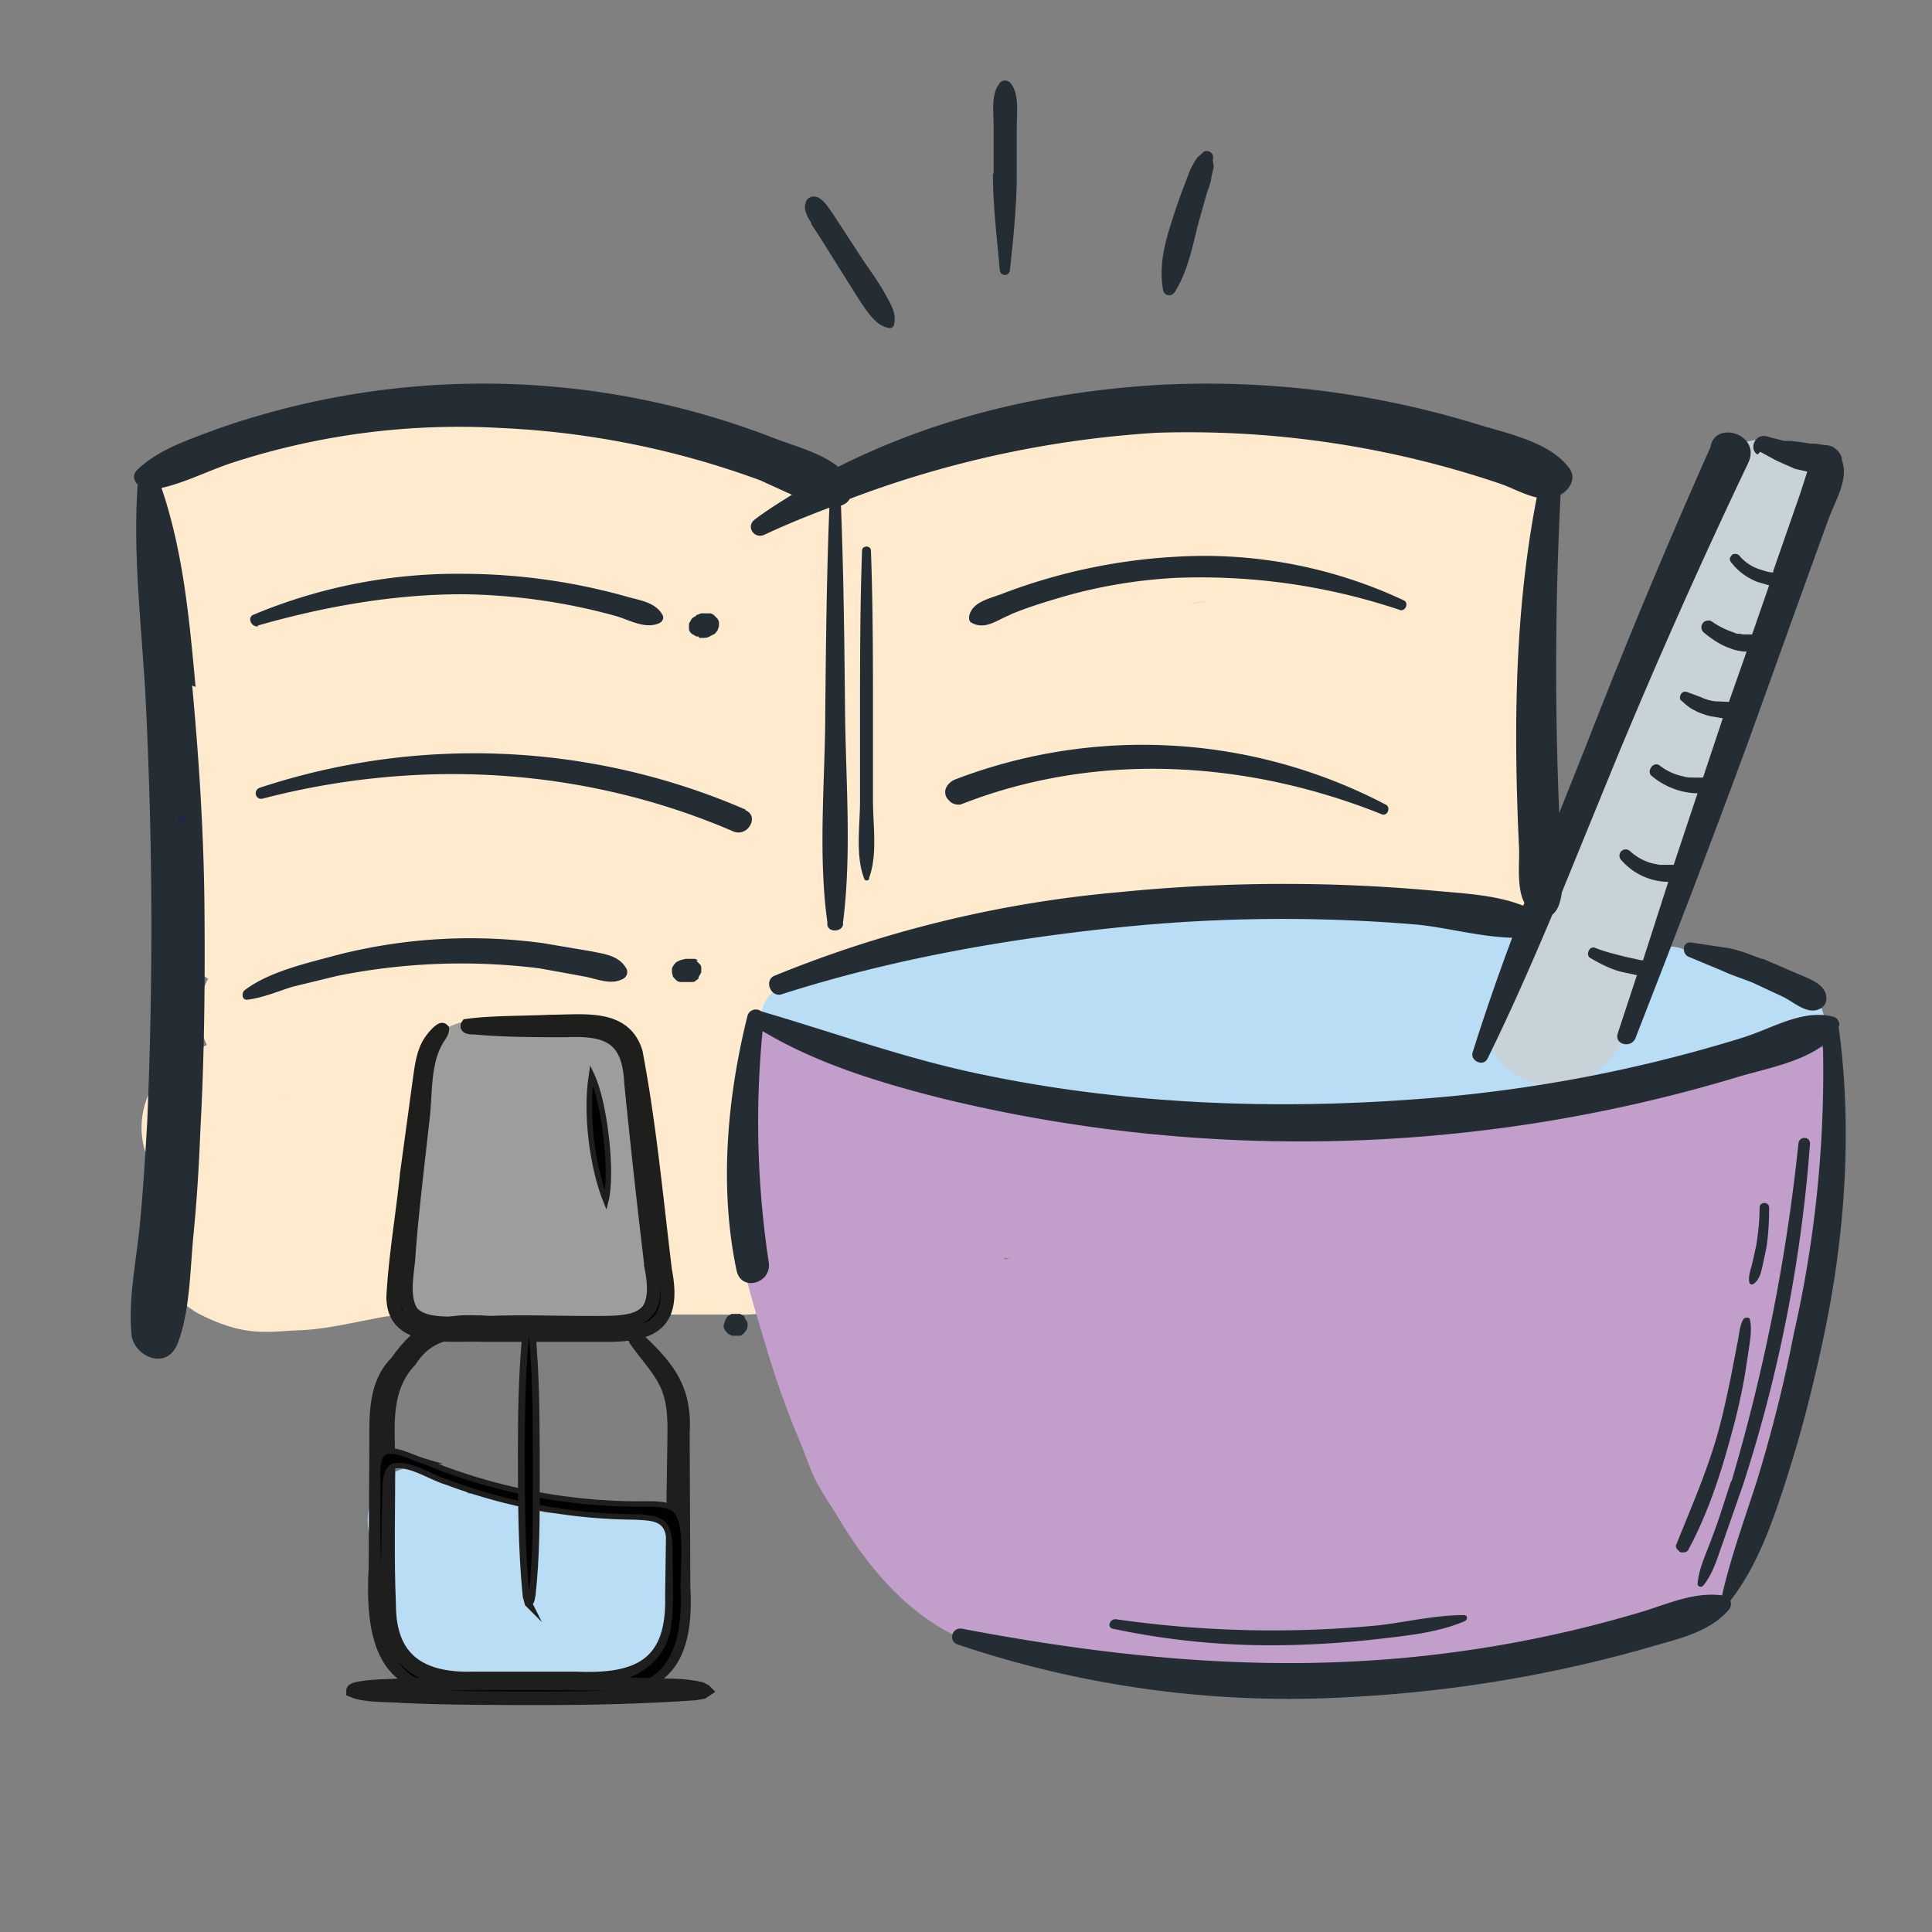
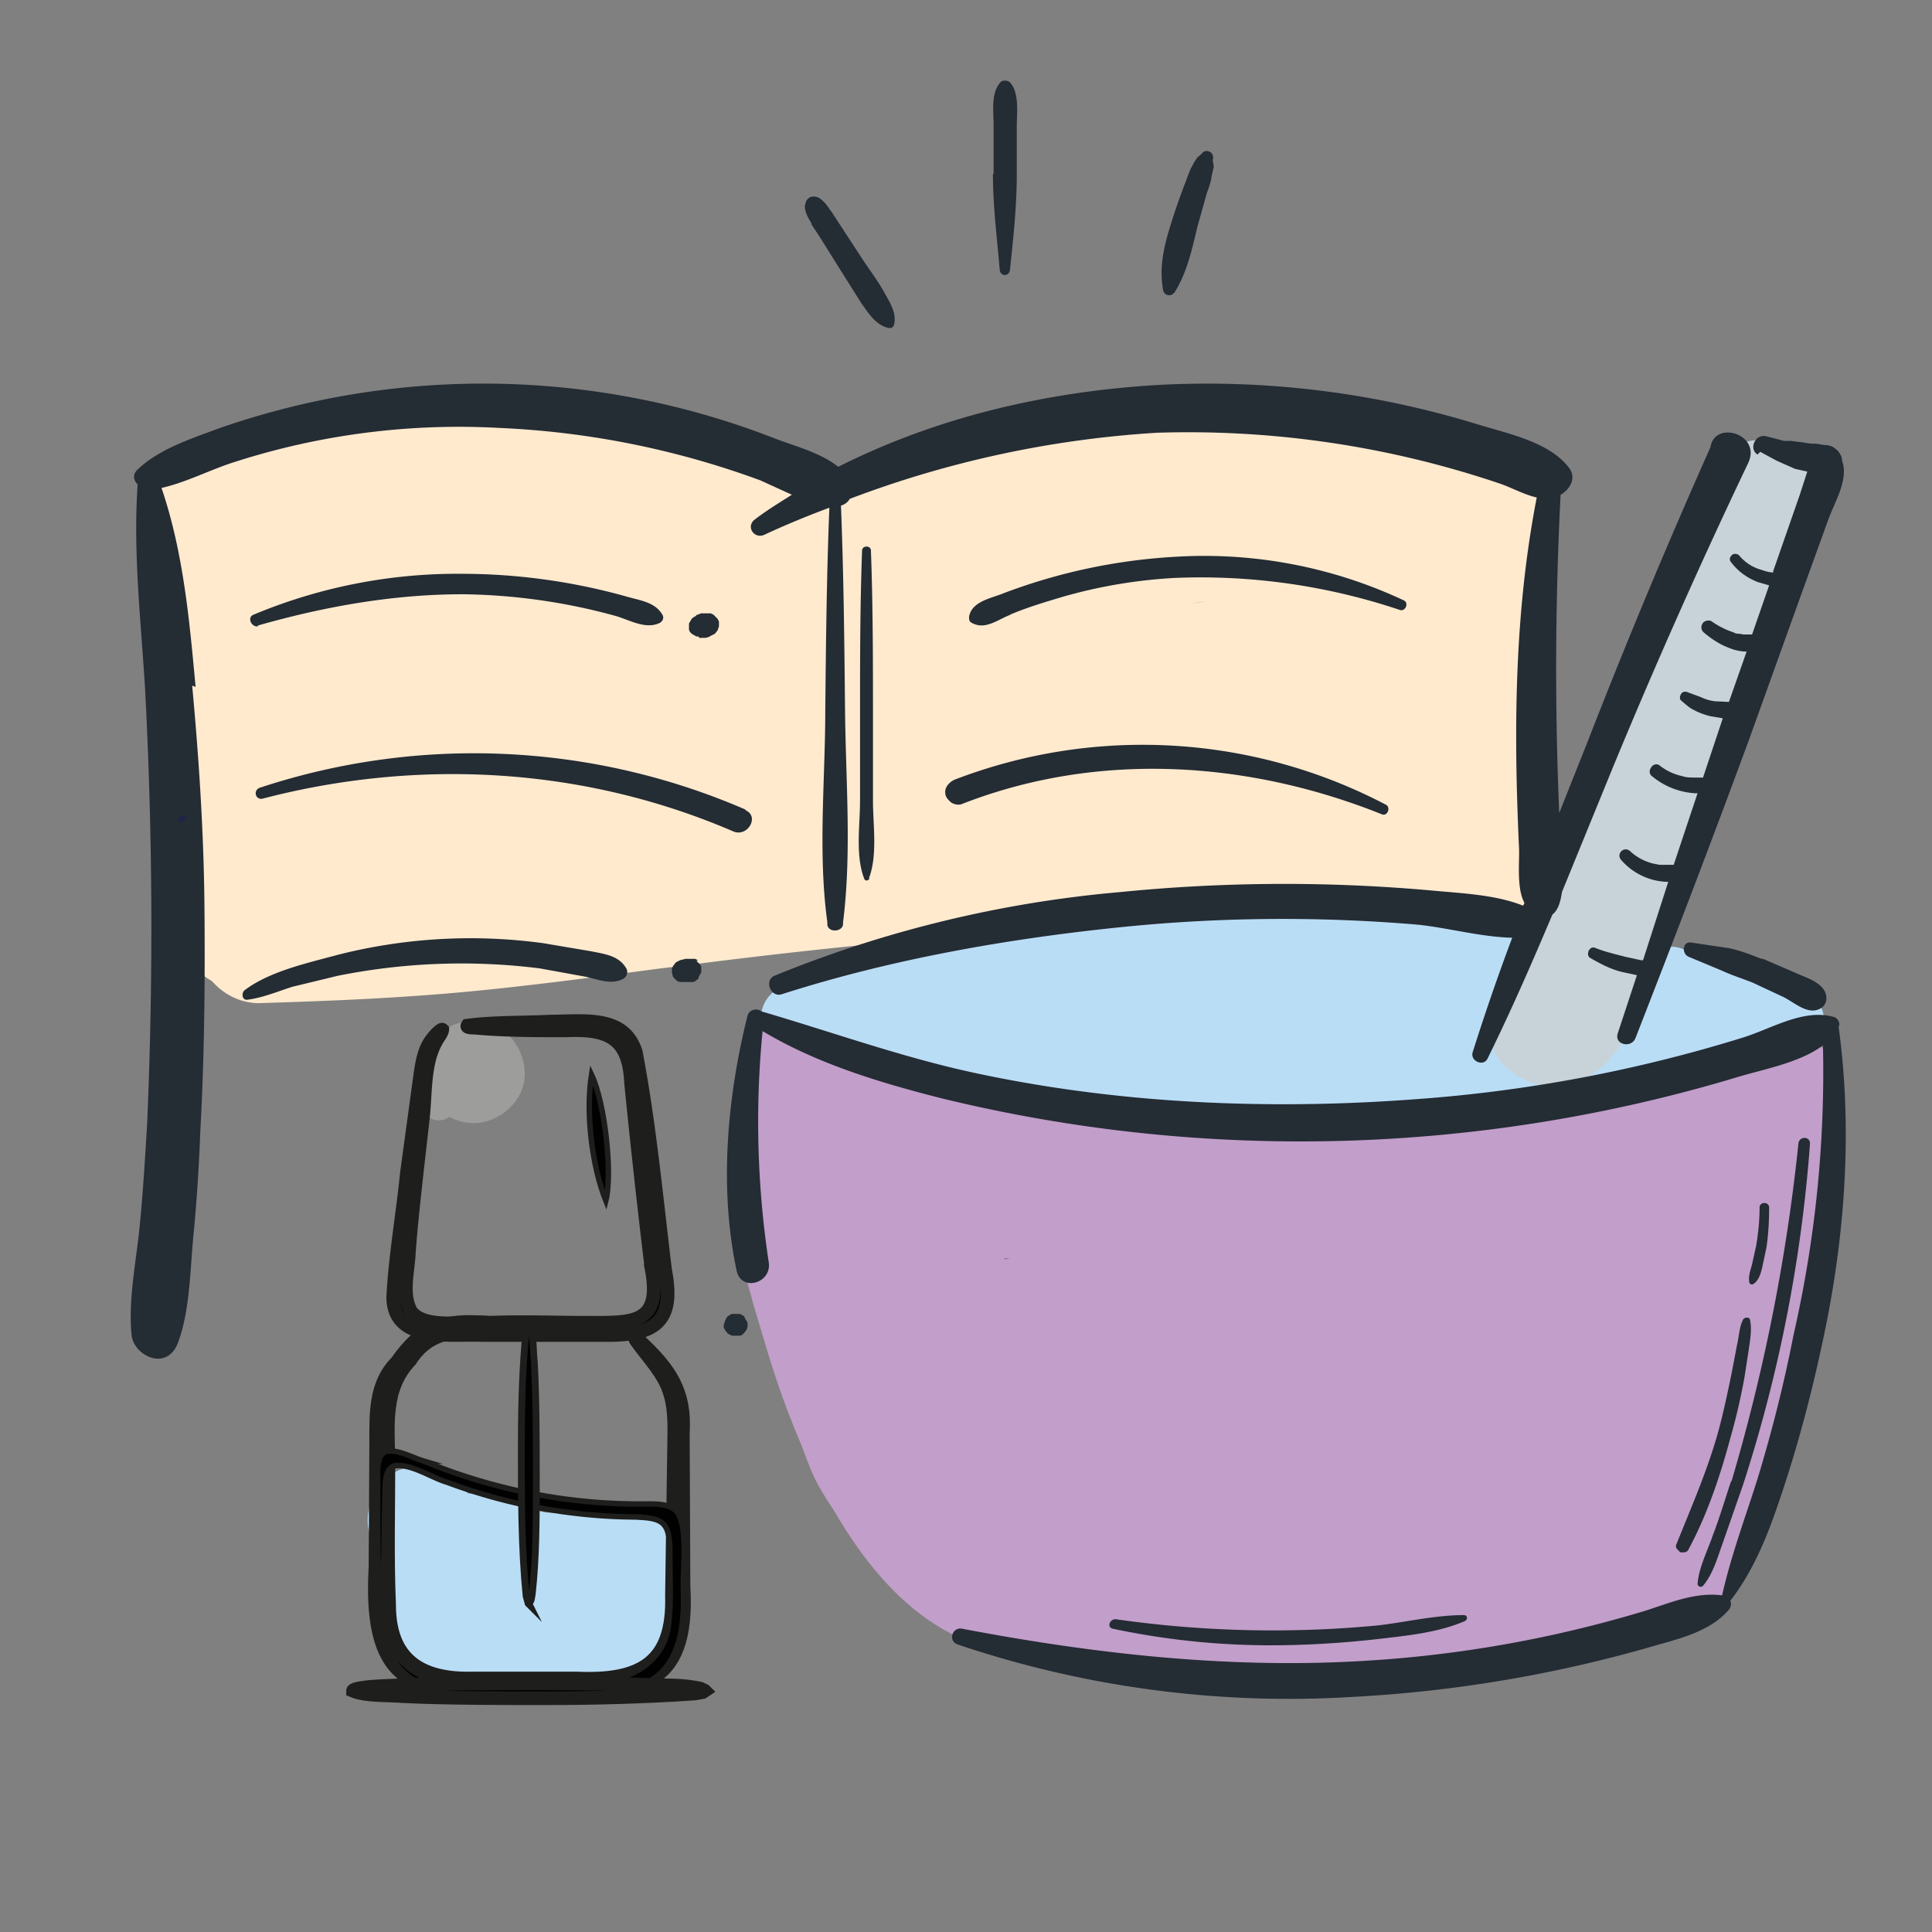
<svg xmlns="http://www.w3.org/2000/svg" viewBox="0 0 283.5 283.5">
  <rect x="0" y="0" width="283.5" height="283.5" fill="#808080" stroke="none" />
  <defs>
    <clipPath id="clippath">
      <path class="cls-2" d="M26.1 119.7h1.2v1h-1.2z" />
    </clipPath>
    <clipPath id="clippath-1">
      <path class="cls-2" d="M27.3 120c-.5.8-1 .7-1.1.5 0-.2 0-.7.2-.8.2-.1.8 0 .8 0l.2.2Z" />
    </clipPath>
    <style>.cls-2,.cls-3,.cls-4,.cls-5,.cls-6,.cls-7{stroke-width:0}.cls-2{fill:none}.cls-3{fill:#baddf6}.cls-11,.cls-12{stroke-width:2px;stroke-miterlimit:10;fill:#010101;stroke:#1e1e1c}.cls-12{stroke-width:.8px}.cls-4{fill:#9d9d9c}.cls-5{fill:#ffeace}.cls-6{fill:#c29eca}.cls-7{fill:#242c34}</style>
  </defs>
  <g id="Vrstva_4" data-name="Vrstva 4">
    <path class="cls-5" d="M47.6 79.6c3.2 0 3.2-5 0-5s-3.2 5 0 5Z" />
    <path class="cls-5" d="m26.1 80.4 1.7 1.9-1.6-2c1.1 1.4 2 3 2.7 4.7l-1-2.4c.8 1.9 1.3 3.9 1.6 5.9l-.4-2.7c.3 2.2.3 4.3 0 6.5l.4-2.7c-.3 1.8-.7 3.5-1.4 5.2l1-2.4-.9 2 18.3 2.4c-.3-2.1-.7-4.1-.9-6.2l.4 2.7c-.5-3.7-.9-7.4-1.1-11.1s-1-5.1-2.9-7.1-4.6-3-7.1-2.9-5.3 1-7.1 2.9-3.1 4.4-2.9 7.1c1 17.7 1.9 35.4 1.5 53h20c-.8-14.8-.7-29.9 1.2-44.5l-.4 2.7a38 38 0 0 1 2.3-9.4l-1 2.4c.6-1.5 1.4-3 2.4-4.3l-1.6 2c.7-.9 1.6-1.8 2.5-2.5l-2 1.6c.8-.6 1.7-1.1 2.7-1.5l-2.4 1c1.6-.6 3.2-1 4.8-1.2l-2.7.4c6.3-.8 12.7-1.2 19-1.4s12.6-.1 18.8.7l-2.7-.4c5.5.8 10.9 2.1 16.1 4.2l-2.4-1 6.8 3c2.3 1 4.7 1.4 7.3 1.7s7 .3 10.4.2 8.4-.5 12.4-1.7 7.7-3.1 11.5-4.7l-2.4 1c3.6-1.5 7.3-2.4 11.1-2.9l-2.7.4c7.3-1 14.8-1.3 22.1-1.6s14.8-.2 22.1.7l-2.7-.4a58 58 0 0 1 13.7 3.1l-2.4-1c.6.3 1.1.5 1.6.9l-2-1.6.8.8-1.6-2 .4.7-1-2.4.4 1.5-.4-2.7c.2 1.9 0 3.8-.2 5.6s-.2 4.1-.3 6.2l-.7 12.4 10-10-70.2 5c-23.4 1.7-46.9 3.6-70.4 4.9s-26.3 1.2-39.5.8l8.6 15 7.7-11.5c2.6-3.8 4.9-7.5 7.6-11.1l-1.6 2c.6-.8 1.2-1.4 2-2l-2 1.6 1.7-1-2.4 1c1.1-.5 2.2-.7 3.4-.9l-2.7.4c3.5-.4 7-.1 10.5 0l11.6.1c7.8 0 15.6 0 23.4-.4 15.5-.5 30.9-1.6 46.3-3.3s18.7-2.4 28-3.6l-2.7.4a99.2 99.2 0 0 1 26.1-1l-2.7-.4a8 8 0 0 1 2.2.6l-2.4-1c.5.2.9.4 1.3.8l-2-1.6.6.6-1.6-2 .3.5-1-2.4.2.6-.4-2.7v.7l.4-2.7-.2.8 1-2.4c-.4.8-.8 1.6-1.4 2.3l1.6-2a16 16 0 0 1-2.6 2.6l2-1.6c-1.3 1-2.7 1.8-4.2 2.4l2.4-1c-2 .8-4 1.3-6 1.6l2.7-.4c-4.2.6-8.5.4-12.7.3L165 81c-8.7 0-17.5 0-26.2.2s-17.5.6-26.2 1.1-17.3 1-25.8 2.1S76 86 70.7 87.6s-8.8 2.8-13.4 3.4l2.7-.4a25 25 0 0 1-6.7 0l2.7.4h-.5c-2.8-.5-5.2-.5-7.7.9s-4.1 3.6-4.6 6-.5 5.4 1 7.7 3.5 4.2 6 4.6 4.3.7 6.5.6 4.3-.3 6.5-.7 5.7-1.2 8.5-2c5.8-1.7 11.4-3.3 17.4-4.1l-2.7.4c11.6-1.5 23.5-2 35.2-2.6 12-.5 23.9-.8 35.9-.8s11.9 0 17.8.2 13 .4 19.5-.7 12.1-4.1 15.9-8.7 5.9-9 4.3-14.4-5.7-8.1-10.4-9.2-7.5-1-11.2-1-6.5.2-9.7.5c-7.4.7-14.7 1.9-22.1 2.9l2.7-.4c-19.1 2.6-38.3 4.2-57.5 4.9s-19.2.5-28.9.5-9.7-.1-14.6-.2-10.8.3-15.4 3.2-5.4 5-7.5 8.1l-4.6 6.7-9.1 13.5c-3 4.5-1.7 7.1 0 10.1s5.1 4.8 8.6 5c23.4.8 46.8-1.2 70.1-2.9l70.5-5 39.6-2.8c13.2-.9 5.3-1 7.1-2.9s2.8-4.3 2.9-7.1c.4-7.5 1-15.1 1.2-22.6 0-3-.5-5.9-2-8.5s-5.1-5.3-8.6-6.7-6.6-2-10-2.6c-14.9-2.7-30-1.8-45-.6-4.7.4-9.5.9-14.2 2.1s-8.6 3.3-12.9 5.1l2.4-1a34.1 34.1 0 0 1-8.3 2.3l2.7-.4c-2.6.3-5.2.4-7.8.4s-5.3 0-7.9-.3l2.7.4a21 21 0 0 1-4.9-1.4l2.4 1c-4.8-2.1-9.4-4.2-14.5-5.5s-10.1-2-15.2-2.4c-8.9-.7-17.9-.2-26.8.6l-6.7.6c-3.8.5-7.1 1.1-10.6 2.9s-7.7 6-9.8 10c-4.3 8.4-4.8 17.9-5.5 27.1s-.8 22.2-.2 33.4 1 5.2 2.9 7.1 4.6 3 7.1 2.9c5.5-.2 9.9-4.4 10-10 .4-17.7-.5-35.4-1.5-53h-20c.5 6.7 1.3 13.3 2.4 19.9l1 2.4 1.6 2a10 10 0 0 0 15.7-2A33 33 0 0 0 40 66.3c-3.7-3.7-10.5-3.9-14.1 0s-3.9 10.1 0 14.1Z" />
    <path class="cls-5" d="M38 147.2c9.9-.3 19.8-.7 29.7-1.6s21-2.4 31.5-3.8l-2.7.4c30.4-4.1 61-6.6 91.7-7.5s8.6-.2 12.9-.3 8.2-.4 12.2 0l-2.7-.4 2.4.6-2.4-1 1.2.7-2-1.6.8.7c3.5 3.6 9.3 3.7 13.1.8s5.1-8.6 2.6-12.9-1.1-2-1.5-3l1 2.4c-.7-1.8-1.3-3.7-1.5-5.7l.4 2.7c-.2-2-.3-3.9 0-5.9.4-3.4-2.2-7-5-8.6s-7-1.8-10.1 0-1.2.7-1.8.9l2.4-1c-1.4.6-2.9.9-4.4 1.1l2.7-.4c-5.1.7-10.2.7-15.3 1s-10.5.7-15.7 1.2l-32.1 3c-21.2 2.1-42.4 4.4-63.7 5.5s-24.1.9-36.1.6-10.2 4.7-10 10 4.4 9.9 10 10c22.5.6 45.1-.9 67.5-2.9s44.7-4.6 67.2-6.4 12.6-1 18.9-1.3 14.4-.3 20.7-4l-15-8.6c-.8 6.7 1 13.9 4.4 19.7l15.7-12.1c-4-4.2-9.7-5.1-15.2-5.1s-8.7 0-13.1.2a913.2 913.2 0 0 0-79 5.1c-17.4 1.9-21.2 2.6-31.8 4l2.7-.4c-16.7 2.2-33.4 3.4-50.2 3.9s-5.2 1.1-7.1 2.9-3 4.6-2.9 7.1c.2 5.3 4.4 10.2 10 10Z" />
-     <path class="cls-5" d="M32.6 140.8c-1.3 1.5-2.2 2.7-2.8 4.6s-.4 2-.5 2.9a11 11 0 0 0 1.5 5.9c2.3 3.9 6.4 5.7 10.7 5.9s6.4.2 9.6.2a419.8 419.8 0 0 0 62-4.8c13.9-2.1 14.8-2.5 22.2-4.1L123 139.1l-.6 1.7 1-2.4a18 18 0 0 1-2.2 3.8l1.6-2c-1 1.3-2.1 2.4-3.4 3.4l2-1.6a18 18 0 0 1-3.8 2.2l2.4-1c-4.2 1.7-8.9 2-13.3 2.5l2.7-.4c-11.7 1.6-23.5 2.8-35.3 3.4s-11.9.4-17.9.4-12.8.1-19 1.8-6.5 2.3-9.5 3.9-4.3 2.8-5.5 5c-2 3.7-1.9 8.2.3 11.8s4.5 5.4 7.6 6.8 6.6 2.2 10.4 2.6c5.5.6 11.1.3 16.6.2s11.9-.4 17.8-.9c14.1-1 28-2.8 42-4.9l-2.7.4h1.7l-2.7-.4c.4 0 .7.1 1.1.3l-2.4-1 .7.4-2-1.6.3.3-1.6-2v.2l-.9-2.4.1.5-.4-2.7v.3l.4-2.7v.4l.9-2.4-1 1.6 1.6-2a17 17 0 0 1-1.9 1.9l2-1.6c-1 .8-2.1 1.4-3.3 2l2.4-1c-1.9.8-3.8 1.2-5.8 1.5l2.7-.4c-3.6.5-7.2.5-10.9.6l-10.9.4-22.4.9-22.4.9c-7.5.3-4.3.2-6.4.8-3.6 1-6.8 3.3-8.7 6.6-3.6 6.2-1.3 14.6 5.2 17.8s9.6 2.4 14.4 2.2 9.5-1.6 14.4-2.3l-2.7.4c4.3-.6 8.6-.4 12.9-.4H109c8.9 0 10.2-4.6 10-10s-4.4-10-10-10H84.1c-8.3 0-16.6-.3-24.9.1s-10.3 1.7-15.5 2.4l2.7-.4c-3.1.4-6.4.4-9.5 0l2.7.4a8 8 0 0 1-2.2-.6l2.4 1-1-.6 2 1.6-.4-.4 1.6 2-.4-.8 1 2.4-.1-.7.4 2.7v-.7l-.4 2.7.2-.7-1 2.4.4-.6-1.6 2 .8-.8-2 1.6 1-.6-2.4 1 1.9-.5-2.7.4c3.6-.4 7.3-.3 11-.5l11.2-.4 22.6-.9c7.5-.3 14.7-.3 22-.9s9.1-1.2 13.4-3.3 7.6-5.1 9.5-8.9 1.3-12.1-4-15.3-5-2.1-7.7-2.1-5.3.7-7.9 1.1l-6.4.9 2.7-.4c-16.9 2.3-33.9 3.9-51 4s-8.6.2-12.8-.4l2.7.4a16 16 0 0 1-4.3-1.1l2.4 1c-.8-.3-1.6-.8-2.3-1.3l2 1.6a12 12 0 0 1-1.6-1.6l1.6 2-.7-1.2 1 2.4v-.4l.3 2.7v-.3l-1.3 5c0-.2.2-.4.3-.5l-1.6 2 .2-.2-2 1.6c1.4-1 3-1.8 4.6-2.4l-2.4 1a39 39 0 0 1 8.9-2.4l-2.7.4c6.5-.8 13-.4 19.5-.6a470.6 470.6 0 0 0 39.8-3l12.4-1.7c4.1-.6 6-.8 8.9-1.9s7.7-3.8 10.6-7 5-6.9 6.3-11-.1-7.3-2.6-9.7-6.2-3.3-9.7-2.6c-9.8 2.1-19.7 3.9-29.7 5.2l2.7-.4c-10.3 1.4-20.6 2.3-31 2.9s-10.4.4-15.5.5-10.2.2-15.3-.2l2.7.4c-.4 0-.7-.1-1-.3l2.4 1-.3-.2 2 1.6-.2-.2 1.6 2-.2-.3 1 2.4-.2-.6.4 2.7v-.3l-.3 2.7v-.3l-2.5 4.4.2-.2c1.7-2.1 2.9-4.3 2.9-7.1s-1.1-5.4-2.9-7.1-4.4-3-7.1-2.9-5.4.9-7.1 2.9Z" />
  </g>
  <g id="Vrstva_3" data-name="Vrstva 3">
    <path class="cls-3" d="M116.7 154.4c2.6 0 5.1-2.3 5-5s-2.2-5-5-5-5.1 2.3-5 5 2.2 5 5 5ZM262.7 154.8c2.6 0 5.1-2.3 5-5s-2.2-5-5-5-5.1 2.3-5 5 2.2 5 5 5ZM245.1 148.9c2.6 0 5.1-2.3 5-5s-2.2-5-5-5-5.1 2.3-5 5 2.2 5 5 5Z" />
    <path class="cls-3" d="m121.2 153.1 26.7-6.5c8.9-2.2 4.3-1.1 6.5-1.5l3-.6c1-.2 1.1-.2.5 0s.2 0 .3 0l1.9-.2c4.5-.4 9-.3 13.6-.4l27.6-.3c4.5 0 9-.3 13.5.1s1.4.2.6 0l1.6.3 3.4.9 6.3 2c9.9 2.9 20.1 4.8 30.3 5.7s4.6-2.1 4.9-4.3-1.2-4.6-3.6-5.5l-6.6-2.3-2.7 9.6c.4.1 2 .3 2.2.7s-.8-.6-.4-.2.3.2.4.2c.9.4-.3-.1-.2-.2s.4.4.4.4c-.2 0-.6-.9-.3-.2l-.3-.9c-.2-.8-.1.5 0-.3s0-.1 0 0c0 0 .4-.9.1-.4s.7-.6.2-.1l-.4.4s.8-.8 0 0 .2 0 .3 0l-.8.3c-.4.1-1.2.2-.3.1l-3.2.1a168 168 0 0 0-20.8 2.7l-6.5 1.3-3.3.6-1.4.2-1 .1h-.1a154.4 154.4 0 0 1-40.9-.4l-3.1-.4c-1-.1.7.1-.1 0l-.7-.1-1.9-.3-6.7-1.1c-10.2-1.7-20.4-3.9-30.6-6.1l-1.3 9.8 9.6-.3c3.2-.1 5.1-2.2 5-5s-2.2-5-5-5h-6.2v10c14.8-.4 29.4-2.7 44-4.7l5.2-.7 2.4-.3h.6l1.9-.2 10.4-1.2c7.2-.7 14.5-1.1 21.7-1s7.9.3 11.8.8.9 0 1.4.2c-1.5-.2-.2 0 .2 0l2.1.6c1 .3-.6-.5-.1 0s1 .5 1 .6l-.5-.4.4.4-.2-.3-.1-.3 4.8-6.3c-17.6 0-35.3 0-52.8 1.4-4.4.4-8.8.8-13.2 1.4s-5.3.3-7.6 1.4-4.2 5.5-2.5 8.5 4.2 3.5 6.9 3.9 4.4.5 6.6.6a298 298 0 0 0 42.9.5c9.9-.6 5.1-2.2 5-5s-2.2-4.6-5-5c-10.3-1.4-20.7-2-31.1-1.9s-5.1 2.3-5 5 2.2 5 5 5c10.4-.1 20.8.5 31.1 1.9v-10c-16.2 1-32.4.4-48.5-1-.2.1-1.5-.6 0 0l-.3-.2c2 1.3 1.9 3.4-.3 6.4-1.1.6-.5.3 0 .2l1.5-.2c1.6-.2-1 .1.6 0l3.4-.4a480.1 480.1 0 0 1 36.3-2.3c8.1-.2 18-.2 27.1-.2s6-3.2 4.8-6.3c-1.5-3.9-4.5-6.2-8.4-7.2s-7.4-1.1-11.1-1.3c-7.4-.5-14.8-.3-22.2.2s-15.4 1.6-23.1 2.6l-11.3 1.6-5.2.7-2.8.4h-.6l-1.9.2c-8.3 1.1-16.7 1.9-25.1 2.1s-5.1 2.2-5 5 2.2 5 5 5h6.2v-10l-9.6.3c-3.2.1-4.6 1.8-4.9 4.3s1.1 5 3.6 5.5c19.7 4.2 39.5 8.4 59.6 9.5 10.2.6 20.3.2 30.4-1.3 4.8-.7 9.5-1.7 14.3-2.6l7-1.2c2.3-.3 1.1-.2.5 0s.4 0 .5 0l1.6-.2 3.8-.3c2.8-.1 5.6 0 8.3-.7s5.6-2.7 6.9-5.5 1.2-7.2-1.5-9.9-4.3-2.8-6.8-3.4-5.5.8-6.2 3.5.8 5.2 3.5 6.2l6.6 2.3 1.3-9.8-6.6-.7-.8-.1c-.6 0-1.1-.2-1.6-.3l-3.3-.6c-4.5-.8-8.9-1.8-13.2-3.1s-8.3-2.8-12.6-3.6-9.6-.7-14.5-.7l-27.6.3c-9.2.1-9.1 0-13.7.2s-9.6 1-14.3 2.1c-10.1 2.3-20.2 4.9-30.2 7.4-2.5.6-4.3 3.6-3.5 6.2s3.4 4.2 6.2 3.5Z" />
  </g>
  <g id="Vrstva_2" data-name="Vrstva 2">
    <path class="cls-4" d="M64.4 164.4c3.2 0 3.2-5 0-5s-3.2 5 0 5Z" />
    <path class="cls-4" d="M69.5 164.8c3.9 0 7.7-3.4 7.5-7.5s-3.3-7.5-7.5-7.5-7.7 3.4-7.5 7.5 3.3 7.5 7.5 7.5Z" />
-     <path class="cls-4" d="m74.8 166.5 2.3-.4-2 .3a37 37 0 0 1 9.4 0l-2-.3 1.4.2-5.5-7.2.4 12.8c.2 4.3.4 5.1.8 7.6s.9 4.1 1.2 6.2l-.3-2c.2 1.2.2 2.4 0 3.7l.3-2v.5l9.2-5.2c-3.9-1.2-8.1-1.2-12.1-1.1l-11.6.4 7.2 5.5v-.5c0 .7 0 1.3.2 2-.1-1.1-.1-2.1 0-3.2l-.3 2c.4-2.6 1.2-5.1 1.6-7.6s.5-3.5.6-5.3v-4l-.3 2 .3-1.2-.8 1.8c.4-.7.2-.4-.5.6-1.1.7-1.3.9-.6.6l-1.8.8h.3c-.7 0-1.3 0-2 .2h.8l-2-.3h.4l-1.8-.6c.6.3 1.3 1-.2-.3l.8.7.6.6c.2.2 1.1 1.3.2.2s-.1-.1 0 .1l.6.9 1 1.9-.8-1.8c.5 1.2.8 2.5 1 3.8l-.3-2c.2 1.4.2 2.9 0 4.3l.3-2-.5 2.1c-1.1 3.8 1.3 8.3 5.2 9.2s8-1.2 9.2-5.2c2.3-7.7 0-16-5.3-22s-2.9-2.8-4.6-3.7c-3.8-2-8.4-1.4-11.4 1.7s-3.2 5.5-3.2 8.8 0 3.8-.2 5.6l.3-2c-.3 2.1-.9 4.2-1.3 6.2-.7 3.2-.8 6.1-.2 9.3s4.2 5.6 7.2 5.5l9.7-.3c3.3-.1 6-.3 9.1 0l-2-.3 3.1.7c1.7.5 4.2.2 5.8-.8s3.2-2.6 3.4-4.5c.5-3.3.4-6-.2-9.3s-.9-4.1-1.2-6.2l.3 2c-.7-5.7-.6-11.5-.7-17.2s-.6-3.2-1.6-4.5-2.4-2.4-3.9-2.7c-5.8-1-11.3-1-17.1.1s-6.4 5.6-5.2 9.2 5.1 6 9.2 5.2Z" />
    <path class="cls-3" d="m56.1 228.2 2.5 2.2c.8.8.3.4.5.6.6.6-.9-1.3-.5-.6l.8 1.5-.8-1.8.4 1.3-.3-2v1.7l.3-2-.3 1.3.8-1.8c-.2.3-.7 1.1.1 0s.2-.3 0 0l12.8 5.3c-.1-1.2-.2-2.4 0-3.7h-15l.6 6.8.3 3.2c.3 2.9 1.4 5.3 3.9 6.9s6.4 1.2 9.4 1l6.6-.4 6.6-.6c2.2-.2 5.4-.4 7.9-1s4.3-2.1 5.5-4.1 1.2-3.6 1.5-5.7l.8-6.9c.2-2.3-.9-4.2-2.2-5.3s-3.3-2.2-5.3-2.2c-4.4.1-9 .4-13.4 0l2 .3c-3.8-.5-7.4-2-11.1-2.8s-6 .2-7.9 2.7-2.1 5.7-.6 8.3 4 5.1 6.7 6.9 6 2.6 9.3 3 4.1-1 5.3-2.2 2.3-3.4 2.2-5.3-.7-4-2.2-5.3-3.2-1.9-5.3-2.2h-.4l2 .2c-1.1-.2-2.1-.5-3.2-.9l1.8.8-1.6-.8-.8-.5c-.7-.4 1.5 1.3.5.4l-1.2-1.2c-.6-.6 1 1.5.4.5l-.6-.9-8.5 11 6.2 1.7c2.1.6 5 1.2 7.6 1.4 4.2.4 8.5.1 12.7 0l-7.5-7.5c-.2 2.5-.5 4.9-.9 7.4l.3-2c0 .4-.1.7-.3 1.1l.8-1.8 2-1.9 1.8-.8-1 .2 2-.3-12 1.2c-4 .3-8 .7-11.9.6l3.8 1h-.3l2.7 2.5v-.2l.6 1.8v-.3l.2 2c-.4-3.3-.6-6.7-.9-10s-.7-3.8-2.2-5.3-3.4-2.3-5.3-2.2c-4.3.2-7.2 3.3-7.5 7.5s0 2.5 0 3.7c.3 3.1 1.6 5.6 4.6 6.9s5.9.5 8.2-1.6c3.4-3 4.5-8.3 3.2-12.6s-3.7-6.6-6.6-9-3.2-2.2-5.3-2.2-4 .8-5.3 2.2c-2.5 2.8-3.2 7.9 0 10.6Z" />
    <path class="cls-6" d="M151.6 244.5c12.6 2 25.2 2.6 37.9 2.1s12.1-.7 18.1-1.3l9-1c3-.4 7.1-.7 10.6-1.4s5.8-1.4 8.6-2.5 4-1.6 5.9-2.6 3-1.9 4.5-2.6l-1.8.8c3-1.2 6.5-1.3 8.9-3.7s3.1-4.4 4.2-6.8c1.6-3.8 2.2-7.8 3.1-11.8s2.6-7.8 3.6-11.8 2-8.8 2.6-13.2 1.3-10.7 1.8-16.1-1-4.1-2.2-5.3-3.4-2.3-5.3-2.2-4 .7-5.3 2.2-2 3.2-2.2 5.3l-1.5 13.5.3-2c-.9 6.7-2.1 13.5-4.5 19.9s-1.7 5.5-2.3 8.4-1.1 5.7-2.2 8.4l.8-1.8-1 2.1-.6 1-.2.3c-.8 1-.2.5 1.5-1.5l1.8-.8c-2.8 1.1-5.6 1.4-8.2 3.1s-4.3 2.5-6.5 3.4l1.8-.8c-3.4 1.4-7 2.4-10.6 3l2-.3c-17.2 2.1-34.6 3.9-51.9 3.1s-9.8-.6-14.6-1.3l2 .3-3.8-.6c-2.1-.3-3.9-.3-5.8.8s-3 2.7-3.4 4.5-.3 4.1.8 5.8 2.6 3.1 4.5 3.4ZM109.2 161.5l.3.7-.8-1.8a33 33 0 0 1 2.1 8.2l-.3-2c.5 3.9.5 7.8.4 11.8s3.5 7.7 7.5 7.5 7.4-3.3 7.5-7.5 0-7.3-.3-10.9-.6-4.6-1.1-6.9-1.5-4.5-2.4-6.7-2.9-3-4.5-3.4-4.2-.3-5.8.8-3 2.6-3.4 4.5l-.3 2c0 1.4.3 2.6 1 3.8Z" />
    <path class="cls-6" d="M121.7 167.8c8.2 3.9 16.7 6.8 25.6 8.5s17.8 2.5 26.7 2.7c17.1.3 34.1-1.6 51.1-2.6 11-.7 21.6-2.9 31.7-7.5l-10.3-10.3c-.4.9 1.4-1.4.5-.7l1-.8-.6.3 1.8-.8-1.5.4 2-.3h-.8l5.3 12.8c-.3.3-1.5 1-.5.5l.8-.4-1.8.8 2.1-.8-9.5-7.2v2l.3-2c-.1.8-.3 1.6-.6 2.3l.8-1.8-.3.7.9-1.1c1.4-.9 1.8-1.2 1.2-.9l1.8-.8h-.3l2-.3h-.3l2 .3h-.3l1.8.8c-.3-.2-.9-.6.2.2.6.5.7.6.5.3-.4-.4-.2 0 .8 1l.8 1.8-.1-.4.3 2v-.4l-.3 2 .1-.4-.8 1.8.2-.4c.7-.9-1.2 1.2-.6.8s.8-.6.9-.9c0 0-1.6 1.1-.8.7s.3-.2.4-.3l.9-.5-11.3-6.5a85 85 0 0 1-.6 7.1l.3-2c-1.1 8.2-3 16.5-5.1 24.5s-1.1 4.8-1.4 7.3-.2 3.8-.3 5.6c-.2 4.4-.7 8.8-1.3 13.2l.3-2-.7 4.9 5.2-5.2c-16.7 5-33.6 9.1-50.9 11.4l2-.3c-13.6 1.8-27.4 2.5-41.1 1.7s-7.7 3.6-7.5 7.5 3.3 7.3 7.5 7.5c24.8 1.5 49.8-2 73.9-7.9 6.7-1.6 13.4-3.5 20.1-5.5s4.9-2.7 5.2-5.2c.7-4.6 1.3-9.3 1.8-14s.3-4.1.4-6.1 0-3.8.3-5.6l-.3 2c.4-2.9 1.4-5.7 2-8.6l2.1-9.5c1.5-6.8 2.7-13.8 3-20.8s-1.5-5.2-3.7-6.5-5.1-1.1-7.6 0-5.2 3.5-6.5 6-1.6 6.3.1 9 3.5 3.9 5.9 4.4c5.3 1.1 9.4-2.2 11-7s1-4 .8-5.9-1-4.4-3-5.9-4.3-2.2-6.5-1.3l-3.9 1.5c-1.3.5-2.3 1.4-3.4 2.3-2.3 1.9-2.6 5.7-1.6 8.2s3.8 4.5 6.9 4.6 8.8-1.9 10.4-5.6 1.1-3 .9-4.8-.9-3.2-2.1-4.3-2.1-1.5-3.3-1.9c-2-.6-4 0-5.8.8l-1.7.7 1.8-.8a76.4 76.4 0 0 1-19.3 5.1l2-.3c-5 .6-10 .8-15 1.2l-14.7 1.1c-9.9.7-19.8 1.2-29.7 1-5.5-.1-11.1-.5-16.5-1.2l2 .3c-9.1-1.2-18.1-3.5-26.6-7l1.8.8-4.1-1.8c-1.4-.6-3.7-1.3-5.8-.8s-3.6 1.8-4.5 3.4c-1.8 3.3-1.1 8.5 2.7 10.3Z" />
    <path class="cls-6" d="M117.5 173.3c3.3 9.1 6.2 18.4 8.5 27.9s2.2 9.5 3.1 14.3.8 4.7 1.7 7 3.3 5.3 6.1 6.7c4.5 2.2 9.3 2.2 14.2 2.1l15.1-.4c10.1-.4 20.1-.9 30.2-1.6 6-.4 12.1-.8 18.1-1.7s11.1-3.5 16.4-5.8l-1.8.8c3.8-1.6 7.8-2.9 11.2-5.3 4.4-3.1 7.7-7.2 8.6-12.6s.9-10.7 1.3-16.1l1-14.8c.3-4.9-.9-4.1-2.2-5.3s-3.2-2-5.3-2.2c-7.5-.9-15.2.7-22.7 1.3a801.2 801.2 0 0 1-69.7 2.1l-26.3-.4c-8.8-.2-5.7 1.9-6.9 4.6s-.7 6.1 1.6 8.2 6.2 5.2 9.4 7.6l4.3 3.2 2.1 1.6c1.3 1-1.4-1.1-.1 0l1 .8c2.6 2.1 5.1 4.3 7.2 6.9s.6.6.8.9l-.7-.9.5.6 1.2 1.8c.9 1.4 1.6 2.9 2.3 4.4l-.8-1.8c.7 1.8 1.3 3.7 1.6 5.6l-.3-2c.2 1.2.2 2.3.2 3.5l11.3-6.5c-3.6-2-7.4-3.3-10.9-5.3s-1.5-.9-2.3-1.4l.8.6-.6-.5-.8-.8-.9-1c-1.1-1.3.9 1.3.1.2s-.9-1.5-1.2-2.3l.8 1.8-.7-2.5.3 2v-1.8l-.3 2c0-.4.1-.7.3-1l-.8 1.8c.4-.7.1-.5-.8.6-1.1.9-1.3 1.2-.6.8l-1.8.8c2-.8 4.3-1.1 6.4-1.6l6.9-1.5a1300.2 1300.2 0 0 1 56.9-9.9l-2 .3c13.1-1.7 26.5-3 39.6-2.1l-2-.3c.3 0 .5 0 .7.2l-1.8-.8-2-2-.8-1.8.2.7-.3-2v.7l.3-2-.3 1.2.8-1.8-.5.8c0-.1 1.3-1.4.6-.8s-1 .5.5-.3a31.8 31.8 0 0 1-3.9 2.1l1.8-.8a74.3 74.3 0 0 0-16.2 9.2c-4.5 3.5-9 6.6-14.2 8.9l1.8-.8c-5.8 2.4-12 3.8-18.2 4.7l2-.3a153.3 153.3 0 0 1-40.6-.3l2 .3-4.3-.6c-1.4-.2-2.6-.3-3.8-.7l1.8.8 2 2.1.8 1.8v-.4c0 .7 0 1.3.2 2v-.4l-.2 2v-.4l-.6 1.8.6-1c.7-1.2-1.2 1.2-.2.3l.8-.8.6-.5a29.4 29.4 0 0 1 3.9-1.9l-1.8.8c4.6-1.8 9.4-2.8 14.2-3.8s10.3-2.1 15.6-2.8l-2 .3c7.6-1 15.1-1 22.7-1.4 8.3-.5 16.4-1.7 23.9-5.4a814 814 0 0 1-11-8.5l-.2.6.8-1.8c-.4.6-.2.4.6-.7l-.5.5c1.1-.8 1.3-1 .6-.6-.2 0-.3.2-.5.3l-2.9 1.3 1.8-.8c-6.3 2.6-13 4.2-19.5 5.9-6.8 1.8-13.6 3.4-20.5 4.3l2-.3c-5.2.7-10.5 1-15.8.7s-6.5 2.5-7.2 5.5-.3 2.7 0 4 1.9 3.8 3.4 4.5c3.4 1.5 6.5 2.2 10.2 2.6s5.3.4 7.9.5a943.3 943.3 0 0 0 33.6 1c5.6 0 9.9.1 14.9-.5s11.9-3.5 15.5-8.9 1.2-6.1-.6-8.3-5.1-3.7-7.9-2.7c-9.4 3.5-18.6 7.7-27.2 12.7s-4.9 6.9-2.7 10.3 6.6 4.8 10.3 2.7c5.9-3.4 11.9-6.4 18.2-9.1l-1.8.8 7.3-2.9a814 814 0 0 0-8.5-11l-.4.6c1.1-1.8.9-1.1.4-.6l-.5.5c-.5.5-1.1.6.6-.5-.9.5-1.6 1-2.6 1.4l1.8-.8c-1.6.6-3.3 1-5 1.3l2-.3c-4.1.5-8.3.4-12.4.4s-9.7 0-14.6-.2l-14.6-.5c-4.9-.2-9.6-.3-14.3-.9l2 .3a27 27 0 0 1-5.6-1.4l1.8.8-.4-.2-3.8 14c9.5.6 19-.8 28.2-2.8s8.8-2.1 13.1-3.2 8.5-2.2 12.6-3.6c5.8-2 12.8-4.3 14.7-10.9s-.4-6.1-2.7-7.9-5.6-1.9-8.3-.6l-2 .9 1.8-.8a44 44 0 0 1-11.2 2.9l2-.3c-5.7.7-11.4.8-17.1 1a224.8 224.8 0 0 0-38.1 5.8c-6 1.5-12.8 3.9-16.9 8.9s-3.1 4.4-3.3 7.4 2.6 7.3 6.2 8.6 2.8.6 4.2.8l6.3.9a168 168 0 0 0 36.9.6c6-.7 12.2-1.6 18-3.4 6.5-2 12.7-5 18.1-9.1s5.3-4.2 8.1-6 5.7-3.4 8.8-4.7l-1.8.8c3-1.3 5.7-2.4 8.2-4.5s4.3-5.6 4.3-9.1-1.6-6.3-4.3-7.9-4.3-1.4-6.7-1.5-5.9-.2-8.8-.1a269 269 0 0 0-35.8 3.2 987.7 987.7 0 0 0-51.2 9.2l-8.6 1.9c-2.9.7-7.7 1.5-10.2 4.8-5 6.5-1 16 4.5 20.9 2.5 2.2 5.2 3.9 8.2 5.3s5.5 2.4 8.1 3.8a7.6 7.6 0 0 0 11.3-6.5c.3-9.9-5.1-19-12-25.8s-7.7-6.5-11.7-9.4l-5.4-4c1.9 1.3.2.1-.2-.2l-1.4-1.1-2.7-2.4-5.3 12.8c31 .5 62.1 1 93-1.5 4.3-.3 8.5-.8 12.8-1.2s8.6-.9 12.9-.4l-7.5-7.5-1 14.5c-.3 4.8-.4 9.6-1 14.3l.3-2c-.2 1.1-.4 2.1-.8 3.1l.8-1.8-.7 1.4-.4.6c-.5.7 1.2-1.5.4-.6l-1.1 1.1c-.4.4-.9.7.1 0s.1-.1 0 0a30.6 30.6 0 0 1-5.7 2.9l1.8-.8-10.2 4.3 1.8-.8a43.5 43.5 0 0 1-11.2 3.2l2-.3c-8.9 1.1-17.9 1.6-26.8 2.1s-18 .9-27 1.1-9.1.6-13.6 0l2 .3c-1-.2-2-.4-2.9-.8l1.8.8-.9-.4c-.4-.3-.4-.2.2.2l.3.2-.2-.2.5.7c0-.3-.4-.7-.6-1l.8 1.8c-.7-1.8-.9-3.7-1.3-5.6l-1.3-6.3a260.7 260.7 0 0 0-10.5-36.3c-2.9-8-1.7-3.4-3.4-4.5s-4-1.3-5.8-.8c-3.6 1.2-6.7 5.3-5.2 9.2ZM247.8 236.2c3.9 0 7.7-3.4 7.5-7.5s-3.3-7.5-7.5-7.5-7.7 3.4-7.5 7.5 3.3 7.5 7.5 7.5ZM259.6 170.8c3.9 0 7.7-3.4 7.5-7.5s-3.3-7.5-7.5-7.5-7.7 3.4-7.5 7.5 3.3 7.5 7.5 7.5Z" />
    <path class="cls-6" d="M262.1 166.5c3.9 0 7.7-3.4 7.5-7.5s-3.3-7.5-7.5-7.5-7.7 3.4-7.5 7.5 3.3 7.5 7.5 7.5Z" />
    <path class="cls-6" d="M262.3 174.3c3.9 0 7.7-3.4 7.5-7.5s-3.3-7.5-7.5-7.5-7.7 3.4-7.5 7.5 3.3 7.5 7.5 7.5ZM109.4 176.5c-.7 3.2-.6 6.4.4 9.5s2.1 5 3.3 7.3l6.3 12.6 6.4 12.8c2.1 4.3 3.6 7.4 5.7 11s6.2 8.6 10.6 11.5 8.4.8 10.3-2.7.8-8-2.7-10.3l-.7-.4.6.5-1.2-1c-.8-.7-1.4-1.5-2.1-2.3l.4.6-.5-.6-.9-1.3-1.5-2.4c-2.3-4-4.3-8.2-6.3-12.3l-6.9-13.7c-2.3-4.6-4.7-8.9-6.7-13.5l.8 1.8a19 19 0 0 1-1.1-3.9l.3 2v-2.2l-.3 2c0-.3 0-.6.2-.9.8-3.8-1.1-8.3-5.2-9.2s-8.3 1.1-9.2 5.2Z" />
    <path class="cls-6" d="m109.5 185.3 8.6 23.3c2.9 7.8 3 8.6 4.9 12.8s4.1 6.7 6.9 9.4 6.7 5.6 10.4 7.8 8.4.9 10.3-2.7.9-8.1-2.7-10.3-3-1.9-4.4-2.9l-.6-.5.9.7-1.1-.9-1.9-1.7-1.7-1.7-.9-1.1.6.7-.5-.6c-1.1-1.5-1.9-3.2-2.7-4.9l.8 1.8c-2.3-5.4-4.1-11-6.1-16.4l-6.2-16.8c-2.1-5.6-1.7-3.4-3.4-4.5s-4-1.3-5.8-.8c-3.6 1.2-6.7 5.3-5.2 9.2Z" />
    <path class="cls-6" d="M109.3 186.6c1.8 7.6 4.5 15 7.2 22.4s2.7 7.6 4.8 11 5.9 8.1 10.7 8.8 3.9.3 5.8-.8 3-2.7 3.4-4.5.3-4.1-.8-5.8-2.6-3.2-4.5-3.4-.9-.2-1.4-.4l1.8.8c-.3-.2-1.1-.4-1.3-.7l.9.7-.5-.5-.7-.8c1.6 1.7.5.6.1 0-1.1-1.6-1.9-3.4-2.7-5.2l.8 1.8c-1.8-4.4-3.4-8.8-5-13.3s-3.1-9.3-4.2-14-5.5-6.5-9.2-5.2-6.2 5.1-5.2 9.2Z" />
    <path d="M251.8 68.4c-4 8.3-6.7 17.2-9.4 26-2.7 8.7-6 17-9.3 25.5l-5.8 14.6.8-1.8c-1.2 2.8-2.6 5.5-4.4 7.9s-3.9 5.4-4.6 8.7-.2 5.5 1.9 7.3 3.9 2.6 6.5 2.8 3.8-.4 5.4-1.3c2.5-1.3 4.1-3.5 5.6-5.8 2.7-4.2 4.7-9 4.7-14.1s-3.4-7.7-7.5-7.5-7.6 3.3-7.5 7.5 0 1.4-.1 2.2l.3-2c-.2 1.3-.6 2.5-1.1 3.7l.8-1.8c-.6 1.4-1.4 2.8-2.2 4.1l-.6.9c-.2.3-.9 1.2 0 .2s0 .1-.1 0l1-.7-.6.3 1.8-.8a3 3 0 0 1-1 .2l2-.3h-.7l2 .3c-.2 0-.4 0-.6-.2l1.8.8 1 .8 1.9 7.3a6 6 0 0 1 .6-1.9l-.8 1.8c.9-2.1 2.4-3.8 3.7-5.7s2.6-4.2 3.6-6.5c2.3-5.4 4.4-10.9 6.5-16.3l6-15.3c1.9-5.1 3.4-10 4.9-15s3.5-11.1 5.7-16.5l-.8 1.8 1.7-3.8c.9-1.8 1.3-3.7.8-5.8s-1.8-3.6-3.4-4.5c-3.4-1.8-8.4-1.1-10.3 2.7Z" style="fill:#c8d3d9;stroke-width:0" />
    <path d="M110.3 185s8.4 46.6 32.9 55.2" style="stroke:#c29eca;stroke-miterlimit:10;stroke-width:2px;fill:none" />
  </g>
  <g id="Vrstva_1" data-name="Vrstva 1">
    <path class="cls-7" d="m258.3 66.3 2.4 1.3 2.7 1.2 1.8.4-1.1 3.4-3.9 11.2v.2c-.6 0-1.2-.2-1.8-.4a6.4 6.4 0 0 1-3.2-2.1c-.3-.3-.9-.3-1.1 0-.4.4-.3.8 0 1.1 1 1.3 2.3 2.2 3.8 2.8l1.7.5-2.5 7.2h-1.3l-.5-.1c-.3 0-.6 0-.9-.2a12 12 0 0 1-3.2-1.6c-.4-.3-1.1-.1-1.3.2a1 1 0 0 0 .1 1.4c1.2 1 2.4 1.8 3.8 2.3.7.3 1.3.4 2 .5h.5l-2.6 7.4-2.1-.1c-.7-.1-1.4-.3-2-.6l-1.9-.7c-.4-.2-.8-.1-1 .2-.2.3-.3.8 0 1 .6.5 1.2 1.1 1.9 1.4.7.4 1.6.7 2.4.9l1.8.3-.3.9-2.6 7.8h-1.2c-.7 0-1.2 0-1.8-.2a8.2 8.2 0 0 1-3.4-1.6c-.4-.3-1-.1-1.2.3-.3.4-.3.9 0 1.2a10.9 10.9 0 0 0 6.4 2.6h.4l-3.5 10.5h-2.1l-1-.2a7.7 7.7 0 0 1-3.3-1.8c-.9-.8-2.1.4-1.3 1.3a9.3 9.3 0 0 0 6.7 3.2h.2l-3.7 11.5h-.3l-2.3-.5c-1.5-.4-2.9-.7-4.4-1.3-.9-.4-1.5 1.1-.7 1.5 1.4.8 2.9 1.6 4.5 2l2.3.5-2.8 8.5c-.6 1.7 2 2.3 2.6.7 5.7-14.6 11.3-29.2 16.7-43.9l7.8-21.7 3.8-10.5c1-2.7 3-5.9 2-8.6 0-.5-.2-.9-.5-1.3s-.6-.5-.8-.7a3 3 0 0 0-1.3-.3l-1.3-.2h-.3.2-.6l-1.3-.2-1.6-.2h-1l-2.7-.7c-1.6-.3-2.5 1.9-1.2 2.7Z" />
    <path class="cls-7" d="M269.9 150.4v-.1c0-.5-.4-1-.9-1.1-4.5-1.2-9.1 1.8-13.4 3.1a213.3 213.3 0 0 1-47.9 9c-21.4 1.6-43.3.7-64.4-3.8-10.8-2.3-21-6-31.6-9.1-.6-.5-1.7-.3-2 .6-3 12-4.2 25.3-1.6 37.5.7 3.1 5.2 1.8 4.7-1.3-1.7-11.2-2-22.7-.9-33.9 8 4.8 17.3 7.6 26.4 9.9a222.5 222.5 0 0 0 116.5-3.1c3.9-1.2 9.2-2.1 12.7-4.7a173 173 0 0 1-4.3 42.4c-1.4 7.2-3.2 14.3-5.3 21.2-1.8 5.7-3.9 11.3-5.2 17.1-4-.5-7.6 1.1-11.4 2.3a178.5 178.5 0 0 1-42.7 7.4c-19.2 1-38.5-1.2-57.4-4.8-1.5-.3-2.1 1.8-.7 2.3a152 152 0 0 0 58 7.7 196.1 196.1 0 0 0 42.9-7.1c4.3-1.3 9.3-2.2 12.3-5.7.3-.4.4-.9.2-1.3 3.5-4.5 5.6-9.9 7.4-15.3 2.5-7.4 4.5-15 6.1-22.5 3.3-15.1 4.5-31.1 2.4-46.4Z" />
    <path class="cls-7" d="M254 217.4c-.9 2.7-1.7 5.4-2.7 8-.8 2.3-2 4.6-2.2 7 0 .4.5.6.8.3 1.5-1.8 2.1-4.1 2.9-6.3l3-8.6a212.7 212.7 0 0 0 9.8-50c0-1.1-1.6-1.1-1.7 0a275.1 275.1 0 0 1-9.8 49.5Z" />
    <path class="cls-7" d="M255.8 193.6c-.6 1.1-.6 2.5-.9 3.7l-.8 4.2c-.6 2.9-1.2 5.8-2 8.7-1.6 5.7-3.9 10.9-6.1 16.4-.2.3 0 .7.3.9.2.3.3.3.7.3s.7-.2.8-.5c2.8-5.2 4.7-11 6.2-16.6a91 91 0 0 0 2-8.7l.6-3.9c.2-1.4.5-3 .2-4.4 0-.4-.7-.5-1-.1ZM258.2 177.2c0 1.9-.2 3.8-.5 5.6l-.6 2.7c-.2.8-.6 1.8-.4 2.7 0 .2.4.4.6.2.8-.5 1.1-1.6 1.3-2.5l.6-2.8c.3-2 .4-3.9.4-5.9 0-.9-1.4-.9-1.4 0ZM189.2 241.4c4.4-.1 8.7-.4 13.1-.9 4.2-.5 8.6-.9 12.6-2.6.5-.2.5-.9-.1-.9-4.2 0-8.3 1-12.5 1.5a162.2 162.2 0 0 1-38.6-.9c-.9 0-1.3 1.2-.4 1.4 8.5 1.8 17.1 2.6 25.8 2.4ZM258.5 140.7c-1.6-.6-3.3-1.3-5-1.6l-5.4-.8c-1.3-.1-1.3 1.7-.3 2.1l4.8 2c1.5.7 3.1 1.2 4.6 1.8l4.5 2.1c1.6.8 3.6 2.7 5.4 1.7.6-.3.9-.9.9-1.5 0-2.1-2.6-2.9-4.2-3.6l-5.1-2.2ZM109.3 193.2l-.7-.4h-1.1c-.1 0-.3 0-.4.2-.2 0-.4.2-.5.4l-.2.4-.2.6v.4l.2.4.4.5.6.3h1.1c.3 0 .5-.2.7-.4l.3-.4c.2-.3.2-.6.2-.8s0-.5-.2-.6l-.3-.6ZM28.7 100.8c-.9-9.8-1.8-19.8-5-29.2 3.6-.8 7.2-2.7 10.7-3.8a107.5 107.5 0 0 1 39-5 126.5 126.5 0 0 1 38.2 7.7l4.6 2.1c-1.9 1.2-3.7 2.3-5.4 3.6-1.4 1-.2 2.9 1.3 2.3 3.2-1.5 6.4-2.8 9.6-4-.4 9.9-.5 19.8-.6 29.7 0 10.2-1.1 20.9.3 31.1v.4c.2 1.3 2.5 1 2.3-.3 1.3-10.2.4-20.9.3-31.2-.1-10-.2-20-.6-30 .6-.2 1-.5 1.3-1a153 153 0 0 1 45.1-9.7 142.7 142.7 0 0 1 50.4 7.5c1.7.6 3.5 1.6 5.3 2-3.3 17-3.4 34.2-2.6 51.4.1 2-.4 5.9.8 8.1l-.2.4c-4-1.6-8.8-1.8-13.1-2.2a242.5 242.5 0 0 0-46 .2 174 174 0 0 0-50.8 12.3c-1.5.7-.5 3.2 1.1 2.7 16.2-5.2 33.4-8.2 50.3-9.9a233.6 233.6 0 0 1 43.2-.3c4.5.5 9.2 1.8 13.7 1.9a333 333 0 0 0-5.8 16.8c-.4 1.3 1.6 2.2 2.2.9 3.4-6.9 6.5-14 9.5-21.1.9-.7 1.2-2 1.4-3.3l7.6-18.6A918.8 918.8 0 0 1 256.5 68c2.1-4.3-4.9-6.4-5.5-2.4a968 968 0 0 0-18.1 43.4l-4.1 10.3a499.5 499.5 0 0 1 .2-46.7c1.4-.8 2.4-2.5 1.2-4-2.9-3.8-9.1-5-13.6-6.4a134.8 134.8 0 0 0-46.9-5.7c-16.3 1-32.2 4.7-46.7 12-2.6-2.1-6.6-3.1-9.4-4.2A117.8 117.8 0 0 0 32 62.9c-4 1.5-8.7 3-11.8 6-.8.7-.6 1.6 0 2.2-.7 10 .5 20.1 1.1 30.2a666.8 666.8 0 0 1 .3 63.4c-.3 5.1-.6 10.1-1.1 15.2-.5 5.1-1.7 10.8-1.2 15.9.2 3.1 5.3 5.7 6.9 1 1.7-4.7 1.7-10.7 2.2-15.7.5-5.1.8-10.1 1-15.2.6-11 .7-22 .6-33-.1-10.7-.8-21.5-1.8-32.3Z" />
    <path class="cls-7" d="M37.8 91.8c9.8-2.8 19.9-4.6 30.1-4.6a88.1 88.1 0 0 1 22.5 3.2c2 .6 4.2 1.9 6.2 1.1.6-.2.9-.8.6-1.3-1.1-1.9-3.4-2.1-5.4-2.7A89.6 89.6 0 0 0 68 84.2a77.6 77.6 0 0 0-30.8 6c-1 .4-.3 1.9.7 1.7ZM102.6 93.6h.7c.4 0 .7-.1 1-.3l.6-.3.4-.5.2-.6v-.7l-.2-.4-.6-.6-.4-.2h-1.4l-.3.1-.2.1c-.1 0-.2 0-.3.2a2 2 0 0 0-.6.4l-.4.7v.8c0 .3.2.5.4.7l.7.4h.3ZM109.4 118.8a100.2 100.2 0 0 0-71.3-3.2c-1 .4-.6 1.8.4 1.6 23-6 47.3-4.6 69.1 4.8 2.1.9 3.9-2.2 1.8-3.1ZM36.3 146.7c2.3-.3 4.4-1.2 6.6-1.9l6.6-1.6a92 92 0 0 1 29.7-1.1l6.6 1.2c2 .4 3.9 1.3 5.7.3.5-.3.7-1 .4-1.5-1.1-1.9-3.2-2.1-5.1-2.5l-7.1-1.2a79.1 79.1 0 0 0-30.1 1.7c-4.4 1.2-10 2.4-13.7 5.2-.5.4-.4 1.5.4 1.4ZM102.4 140.9l-.4-.2h-1.4l-.8.2-.6.3-.4.5-.2.4v.6l.1.4c0 .2.2.4.3.5l.3.3c.3.2.5.2.8.2h1.4c.2 0 .4 0 .6-.2l.4-.3v-.2l.4-.7v-.6c0-.2 0-.4-.2-.6l-.5-.5ZM148.2 90.2c2.6-1.1 5.3-1.9 8-2.7a74 74 0 0 1 16.3-2.7 91.8 91.8 0 0 1 32.9 4.7c.8.3 1.4-1 .6-1.4a69 69 0 0 0-33.5-6.4 84.3 84.3 0 0 0-25.1 5.3c-1.9.8-4.8 1.2-5.2 3.5 0 .4 0 .7.4.9 2 1.1 3.8-.5 5.7-1.2ZM138.7 116.2c0 .6.2.9.6 1.3.4.5 1.3.7 1.8.5 19.9-7.8 42-6.4 61.7 1.5.8.3 1.3-1 .6-1.4a76.9 76.9 0 0 0-63.3-3.7c-.7.3-1.4 1-1.4 1.8ZM127.5 128.9c1.3-3.4.6-7.8.6-11.4v-12.2c0-8.2 0-16.3-.3-24.5 0-.8-1.3-.8-1.3 0-.3 8.2-.3 16.3-.3 24.5v12.2c0 3.6-.7 8 .6 11.4.1.4.6.4.8 0ZM119 32.8l1.5 2.3 3 4.8 2.9 4.6c1 1.4 2.1 3.2 3.9 3.6.4.1.8 0 .9-.5.4-1.8-.7-3.3-1.5-4.8-.9-1.6-2.1-3.2-3.1-4.7l-3-4.6-1.5-2.3c-.6-.8-1.1-1.7-2-2.2-.7-.3-1.4-.2-1.8.5l-.2.7c0 1 .5 1.8 1 2.6ZM145.7 25.5c0 4.7.6 9.4 1 14.1.1 1 1.4 1 1.5 0 .5-4.7 1-9.3 1-14.1v-6.9c0-2 .4-4.8-.9-6.4-.4-.5-1.3-.5-1.6 0-1.3 1.6-.9 4.2-.9 6.1v7.2ZM172.3 43c1.9-3 2.6-6.4 3.4-9.7l1.4-5c.3-.8.6-1.6.7-2.5l.3-1.3c0-.4-.2-.9-.1-1.2.2-1-1.1-1.6-1.7-.7l-.6.5-.4.6-.6 1.1-1 2.6a95 95 0 0 0-1.7 4.9c-1.1 3.4-2 6.8-1.3 10.4.3.8 1.3.8 1.6.2Z" />
    <g style="clip-path:url(#clippath)">
      <g style="clip-path:url(#clippath-1)">
        <path d="M24.9 118.5h3.6v3.5h-3.6v-3.5Z" style="stroke-width:0;fill:#1e2548" />
      </g>
    </g>
    <path class="cls-11" d="M90 194.7c-5.7.7-12.3.4-18.1.6-4.7 0-8.8-.2-11.7 4.3-3.9 4.1-3.3 9.4-3.2 14.7 0 7-.2 14.3.1 21.2 0 8.1 4.7 11 12.3 10.8h15.2c9.2.4 14.3-2.1 14-12.2l.3-20.7c0-3 .3-6.2-.6-9-.8-2.8-3.2-5.2-4.9-7.6-.6-.9 0-.4.5 0 4.4 4.1 6.7 7.4 6.3 13.5l.1 22.5c.9 15.2-6.9 15.9-19.9 15.4-16.4-.2-26.5 2.7-25.3-18.3l.1-18.1c0-4.2-.2-8.7 3-11.9 3.7-5.3 7-6.3 13.2-5.8 6 .2 12.8 0 18.7.7Z" />
    <path class="cls-11" d="M64.9 151.1c-.1.6-.6 1.1-.9 1.7-1.9 3.4-1.5 7.8-2 11.7-.7 6.4-1.5 12.7-2 19.2-.1 2.8-1.1 6.2.3 8.7 2 2.8 8.3 1.4 11.5 1.7 4.8-.2 9.5 0 14.4 0 6.6 0 11 .3 9.4-8a1329 1329 0 0 1-3-27.2c-.3-6.4-3.1-8-9.5-7.7-4.3 0-9.1 0-13.4-.4-.3 0-1.3 0-1.1-.3 3.7-.5 8.2-.4 12.2-.6 4.9 0 10.8-1 12.5 4.5 2 10.5 3 21.3 4.3 32 1.5 7.7-1.6 9.6-9 9.5H70.8c-4.7-.2-13.1 1.2-13.1-5.6.3-5.9 1.4-12.1 2-18.1l1.8-13.2c.3-2.1.5-4.4 1.6-6.1.8-1.2 1.7-1.9 1.8-1.8Z" />
    <path class="cls-12" d="M56 236.5c-.8-6.3-.5-13.6-.6-19.9 0-1.3 0-3.1 1.2-3.6 1.7-.4 3.9.9 5.6 1.4a82.9 82.9 0 0 0 31.8 6.3c1.8 0 4.1-.2 5.3 1.1 1.8 2.4.8 8.7 1 12.1.3 13.8-6.8 15.3-19.3 14.6l-12.4-.2c-5 .2-9.8-1.5-11.7-6.4l-.5-1.4c3.8 5.9 6.6 6.6 14 6.4 5.5 0 11.1 0 16.5-.2 5.2.2 10.6-2.7 11.2-8.3.4-3.1.2-6.5.2-9.7 0-2.2 0-4-.9-5s-2.6-1-4.1-1.1a80.4 80.4 0 0 1-27.7-5.1c-2.4-.7-5.3-2.8-7.8-2.4-1.5.7-1.2 2.9-1.3 4.4-.2 5.4 0 11.6-.7 16.9Z" />
    <path d="m77.7 235.5-.2-.2-.3-1.1c-.7-7-.7-14.6-.7-21.6 0-5.2.1-10.3.5-15.2.1-.9 0-2.2.6-2.7.8 1.2.6 3.6.8 5.1.3 5.6.3 11.6.3 17.2 0 5.9 0 11.5-.6 16.9-.1.5-.1 1.1-.5 1.4Z" style="fill:#010101;stroke:#1e1e1c;stroke-miterlimit:10" />
    <path class="cls-12" d="M88.9 176.2c-2-5-3-12.8-2.1-18.5 2 4.2 3.1 14.6 2.1 18.5Z" />
    <path class="cls-11" d="m103.4 248.1-.3.2-1.1.2c-7.2.5-14.6.7-22 .7-6.8 0-14.3 0-20.8-.3-2.2-.2-5.5 0-7.4-.8 0-.1.4-.3 1.2-.4 1.8-.3 3.9-.3 5.8-.4 6.6-.3 13.5-.3 20.2-.3 6.4 0 12.3.1 18.3.3 1.8 0 3.8.1 5.5.5l.6.3Z" />
  </g>
</svg>